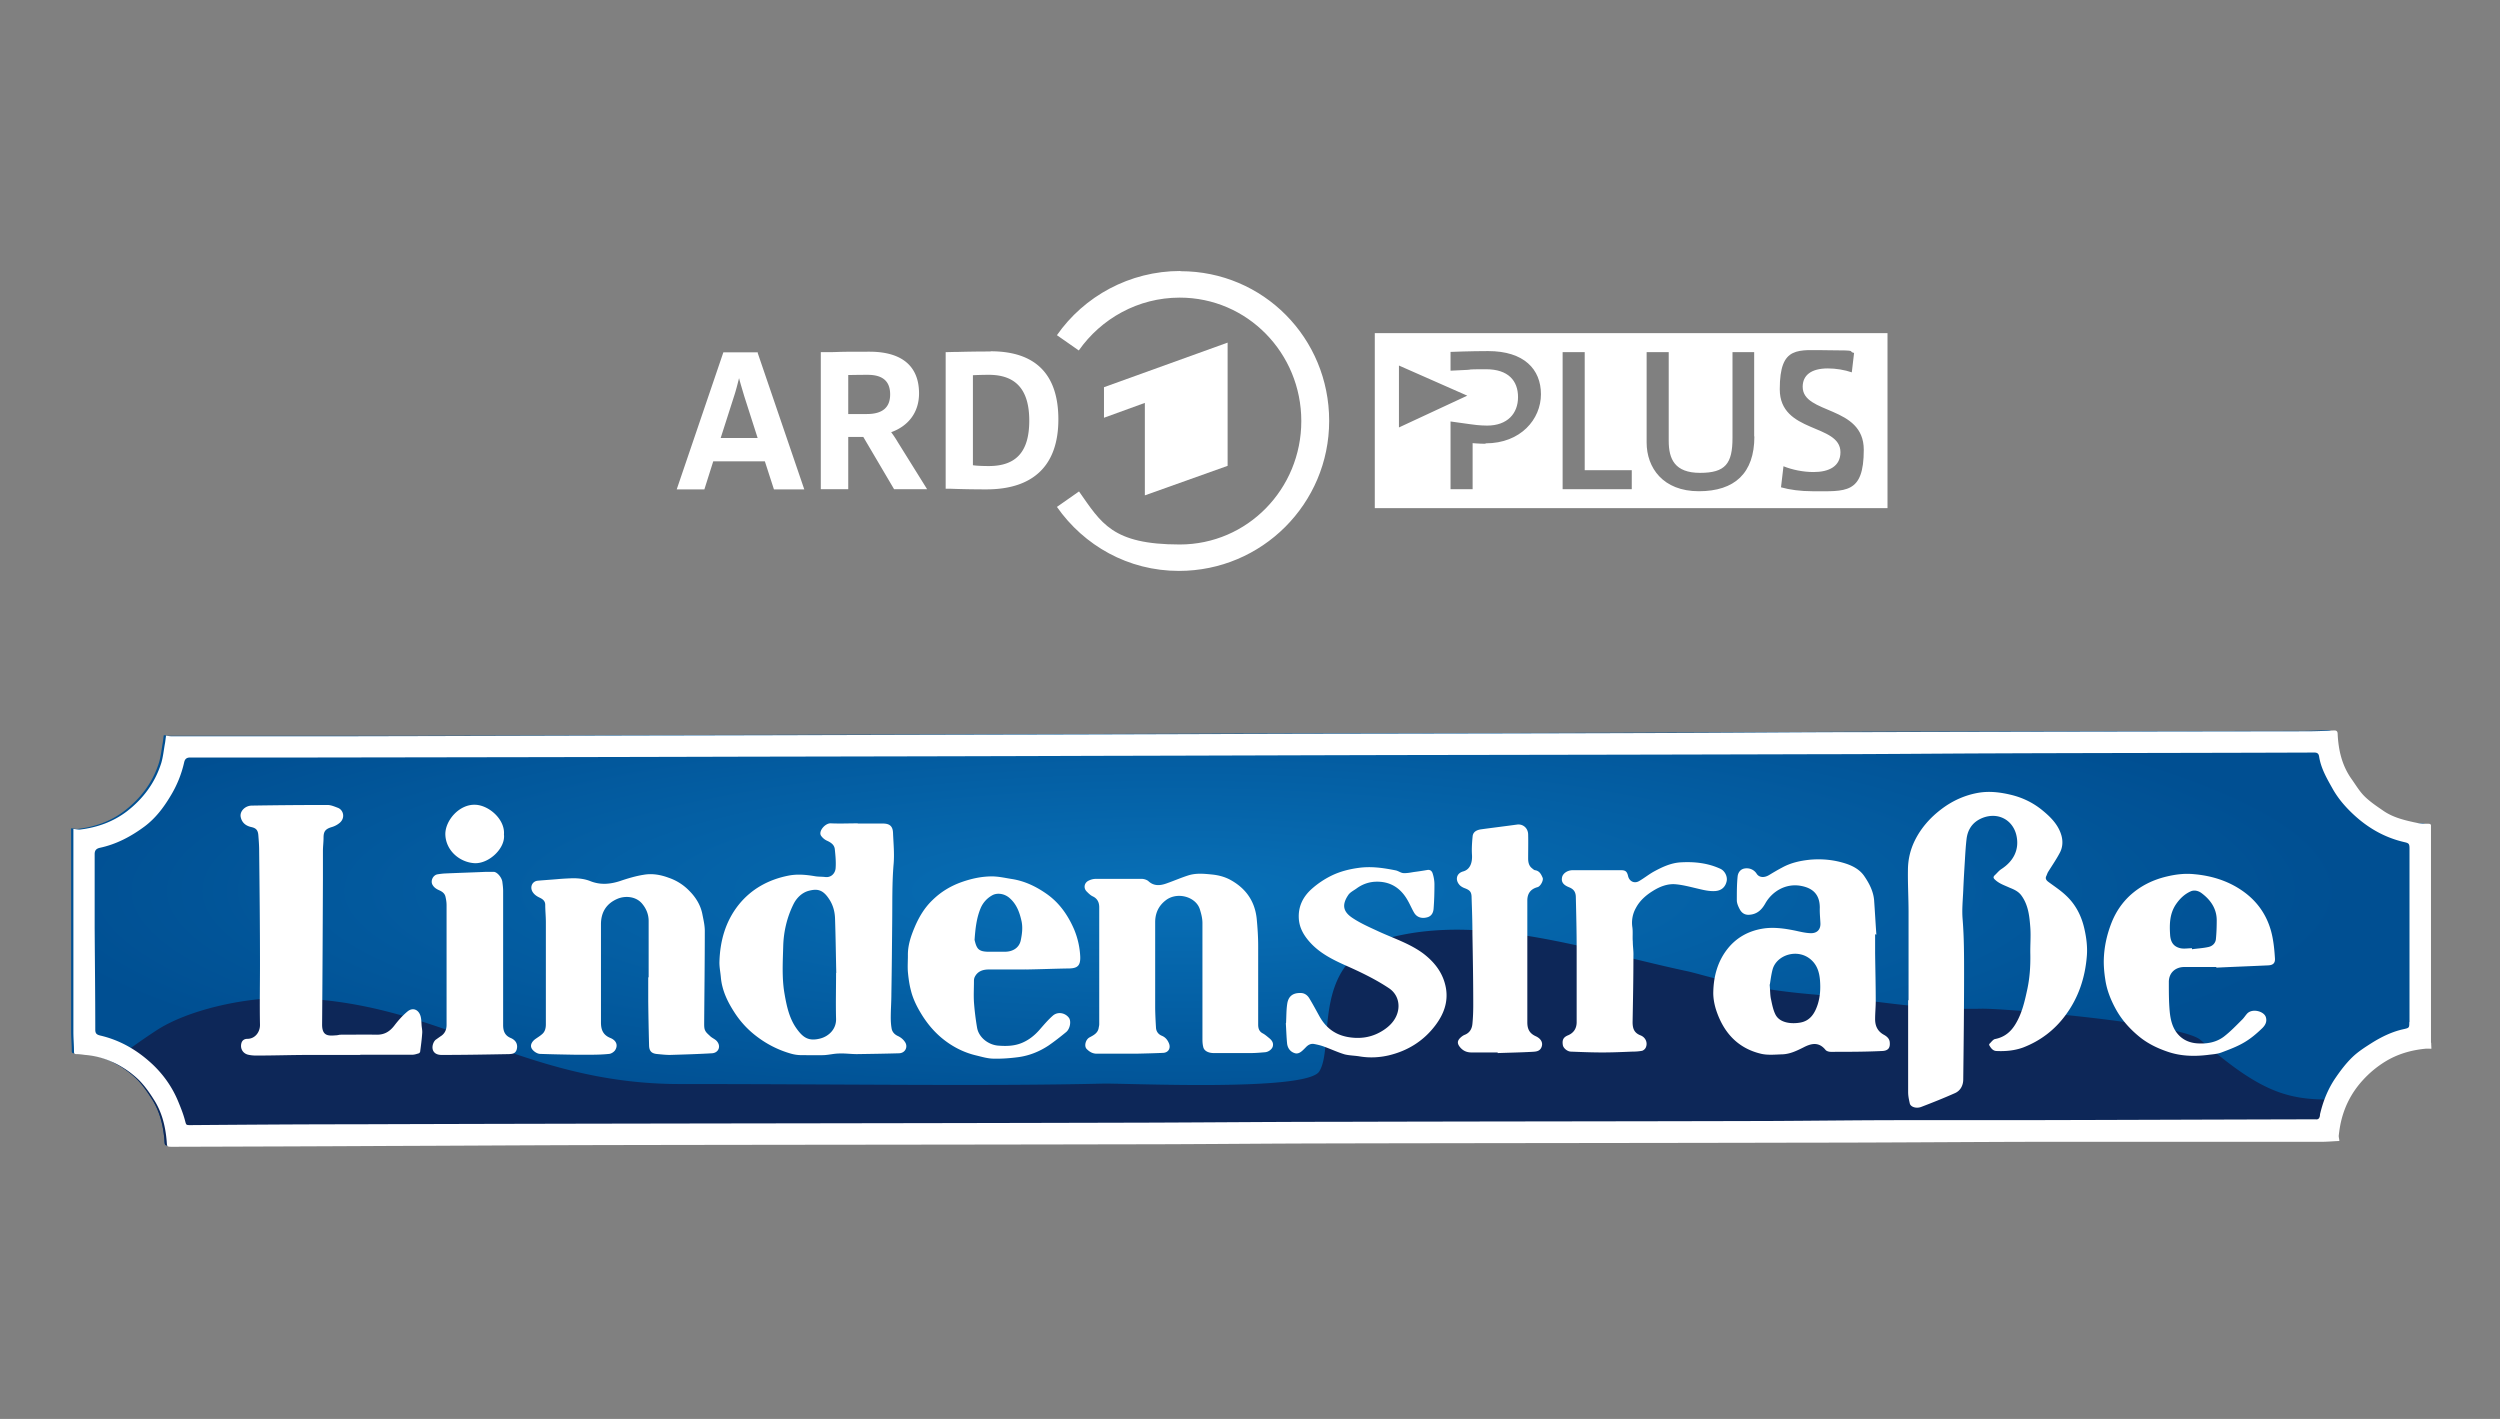
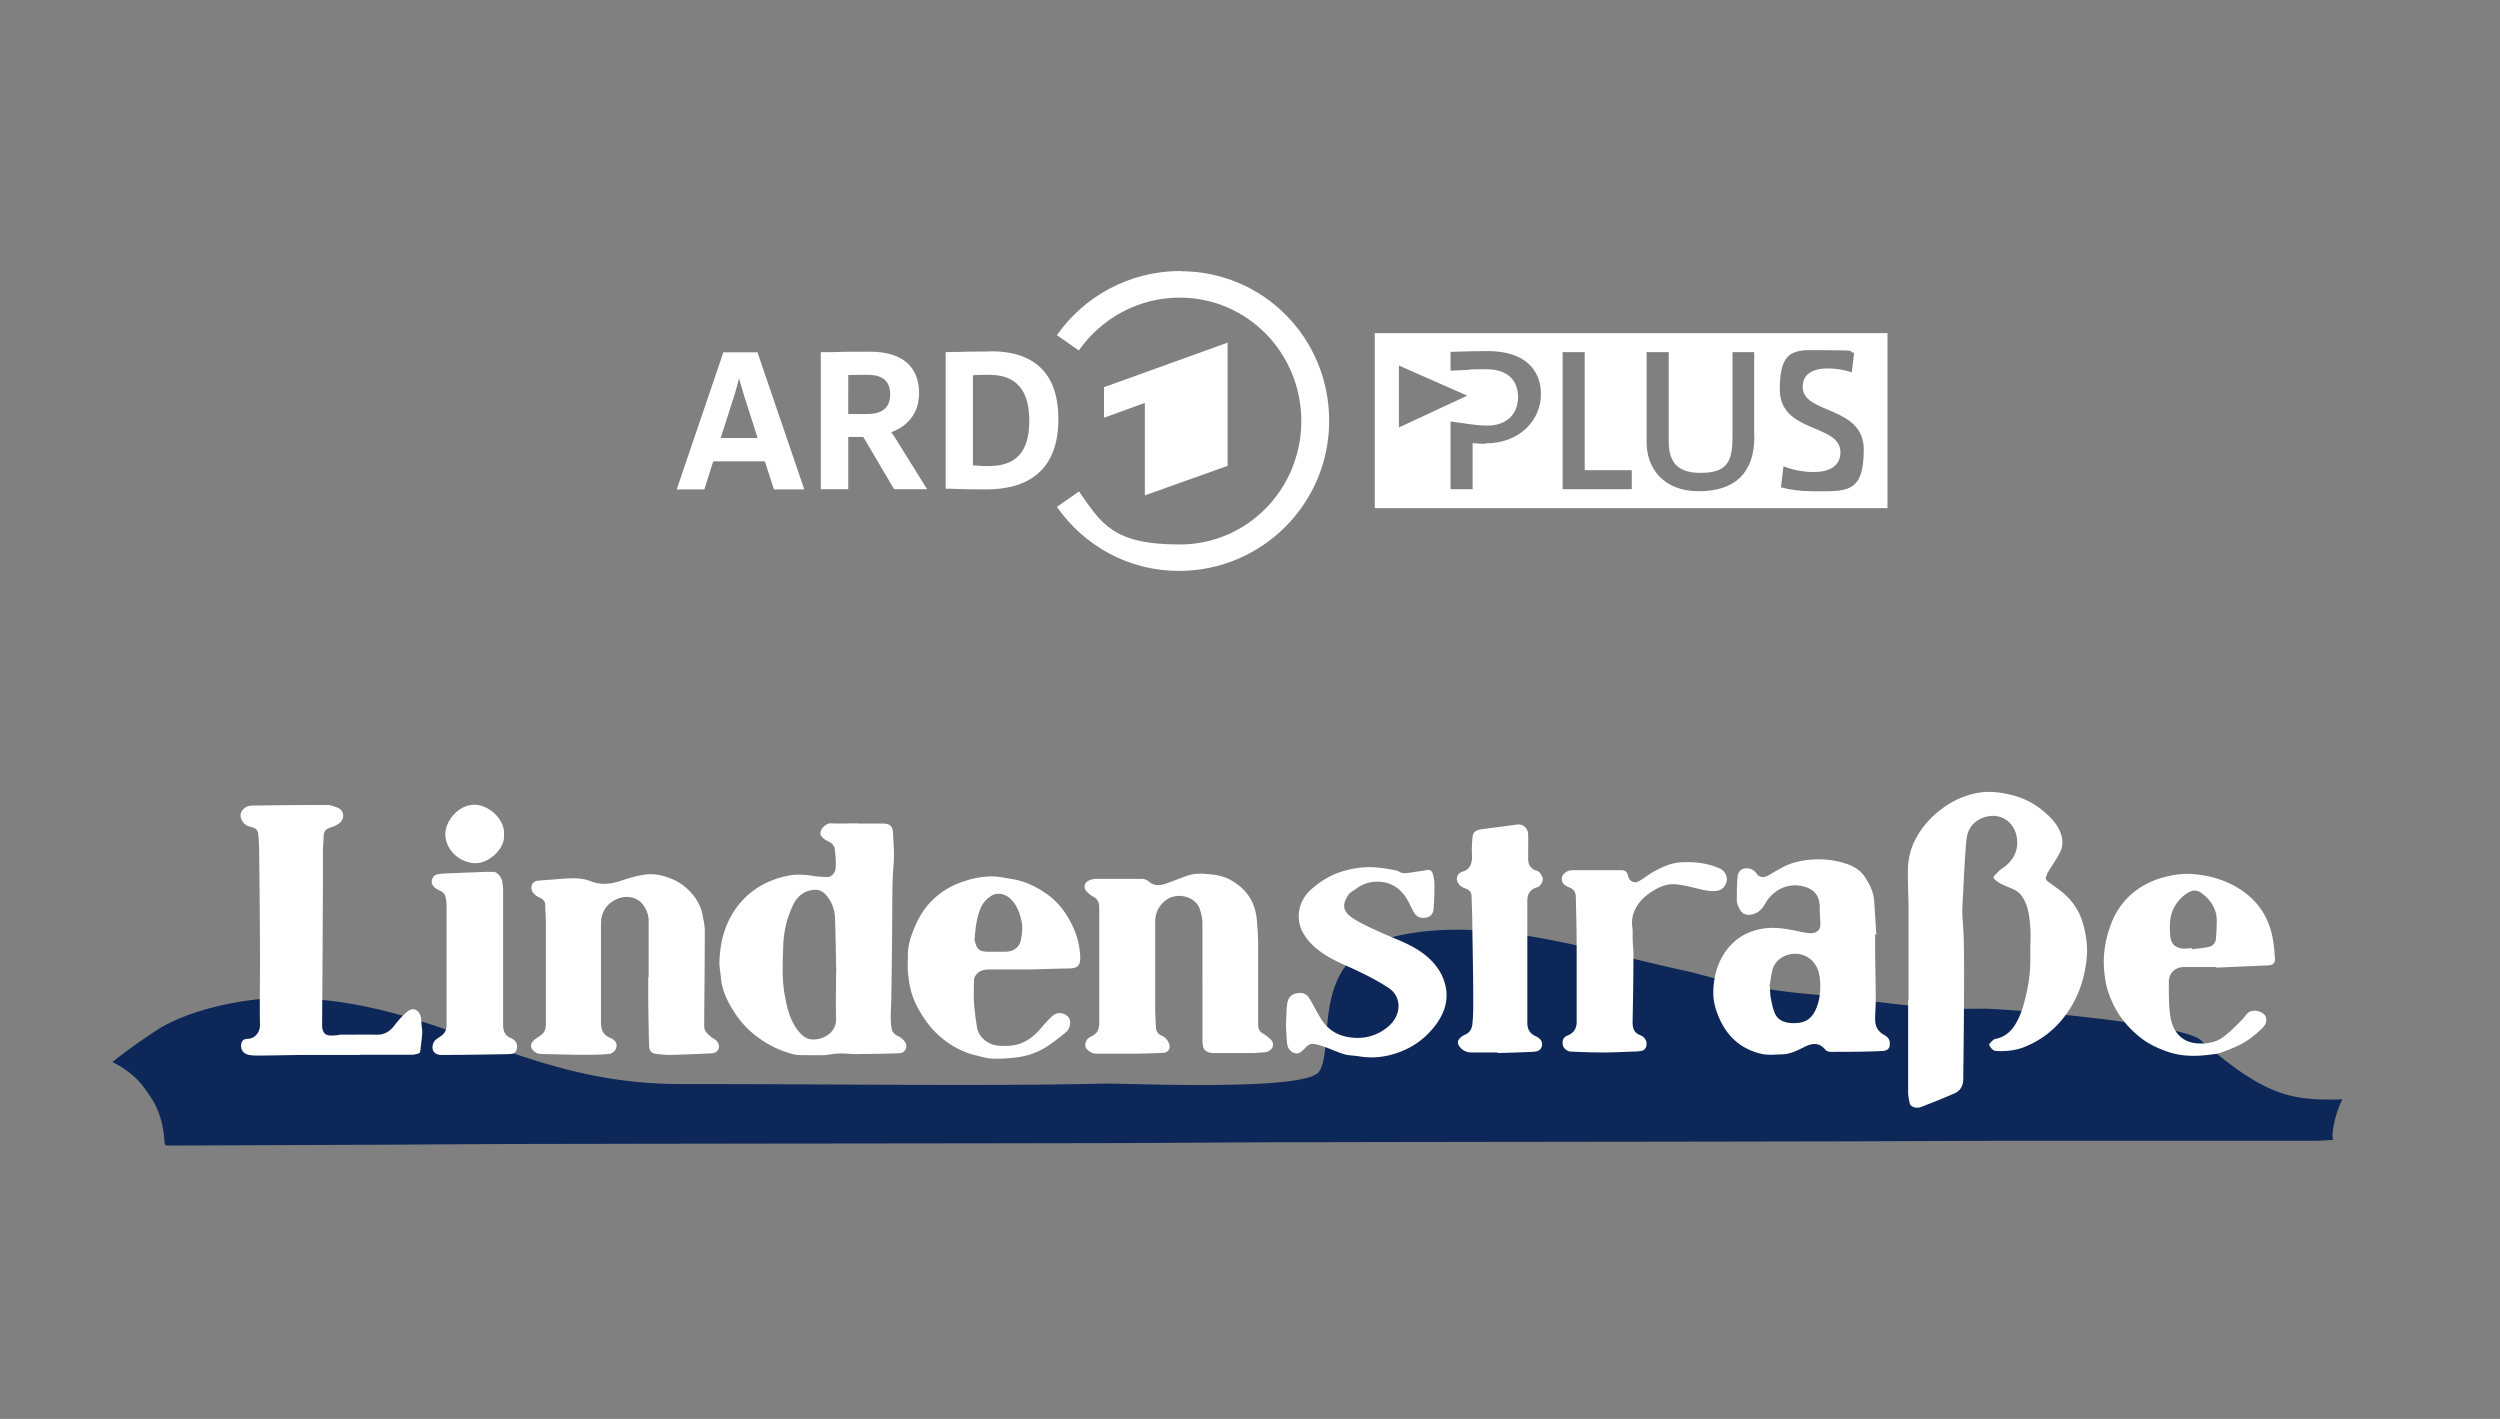
<svg xmlns="http://www.w3.org/2000/svg" xmlns:xlink="http://www.w3.org/1999/xlink" viewBox="0 0 592 336">
  <rect x="0" y="0" width="592" height="336" fill="#808080" stroke="none" />
  <g fill="none" fill-rule="evenodd">
    <g fill="#fff">
      <path d="M290.7 110.312v-29.18L261.423 91.69v7.234l9.678-3.52v21.898z" clip-rule="evenodd" />
      <path d="M279.507 64.172c-12.023 0-22.825 6.012-29.228 15.201l5.18 3.617c5.28-7.527 14.028-12.513 23.902-12.513 16.032 0 28.788 13.148 28.788 29.23 0 16.08-12.756 29.228-28.788 29.228s-18.574-5.083-23.852-12.562l-5.23 3.666c6.403 9.14 16.863 15.152 28.886 15.152 19.698 0 35.583-15.934 35.583-35.534s-15.592-35.436-35.192-35.436" clip-rule="evenodd" />
      <path d="M234.589 83.234c-3.47 0-5.767.05-7.625.098-1.124 0-2.053.05-2.883.05h-.147v32.356h1.27c2.542.098 5.427.147 8.359.147 11.193 0 17.058-5.72 17.058-16.57s-5.572-16.13-16.032-16.13m-.44 27.176c-1.222 0-2.883-.049-3.763-.195v-21.31c.929-.05 2.297-.098 3.764-.098 6.451 0 9.58 3.568 9.58 10.85 0 7.283-3.03 10.753-9.58 10.753M179.456 83.528v-.098h-8.163l-11.046 32.454h6.55l2.101-6.647h12.22l2.15 6.647h7.185l-11.046-32.356zm-8.798 20.186 3.177-9.922c.44-1.32.83-2.884 1.173-4.252.294 1.173.733 2.59 1.222 4.252l3.177 9.922zM212.594 104.692a24 24 0 0 0-1.564-2.347c4.106-1.466 6.599-4.74 6.599-9.188 0-6.452-4.057-9.874-11.73-9.874-7.674 0-6.502.05-8.75.098h-2.785v32.455h6.5V103.47h3.568l7.283 12.366h7.82zm-11.73-15.886c.489 0 2.15-.048 4.595-.048 3.568 0 5.327 1.515 5.327 4.643s-1.857 4.643-5.523 4.643h-4.4z" />
      <path d="M325.55 78.884v41.448H446.96V78.884zm5.719 7.674 16.178 7.136-16.178 7.527zm20.479 18.525c-1.466 0-3.03-.147-3.03-.147v10.9h-5.23V99.804c2.884.39 3.96.537 4.546.635s2.443.342 4.105.342c4.839 0 7.332-2.883 7.332-6.745s-2.297-6.598-7.576-6.598-3.08.098-4.4.147c-1.368.048-4.007.195-4.007.195v-4.448s4.692-.195 8.895-.195c8.505 0 12.513 4.3 12.513 10.215 0 5.914-4.79 11.633-13.099 11.633zm34.654 10.753H370.03V83.38h5.23v27.958h11.143v4.497m29.033-12.464c0 8.651-4.643 12.952-13.148 12.952s-12.365-5.572-12.365-11.535V83.381h5.23v21.017c0 4.302 1.417 7.576 7.428 7.576s7.674-2.2 7.674-8.26V83.381h5.133v19.942zm13.686 12.952c-2.737 0-5.328-.342-7.38-.928l.586-4.986c2.053.831 4.643 1.369 7.136 1.369 3.666 0 6.354-1.369 6.354-4.692 0-6.843-14.37-4.4-14.37-14.908 0-10.509 4.301-9.238 11.731-9.238s4.106.245 5.865.635l-.538 4.595c-1.71-.587-3.763-.929-5.669-.929-4.008 0-5.963 1.662-5.963 4.35 0 6.599 14.467 4.35 14.467 14.908s-4.301 9.824-12.17 9.824z" clip-rule="evenodd" />
    </g>
    <g clip-rule="evenodd">
-       <path fill="url(#a)" d="M638.042 210.596h-1.676c-3.854.391-7.541 1.452-10.893 3.519a31.2 31.2 0 0 0-5.921 4.916c-1.564 1.731-2.905 3.575-3.91 5.586a25.4 25.4 0 0 0-2.29 6.759c-.168.894-.335 1.843-.391 2.737 0 .447.111.95.111 1.396-1.62.056-3.295.224-5.027.224h-79.097c-19.886 0-39.828.167-59.714.167-45.023.112-90.046.112-135.014.224-16.143 0-32.231.167-48.374.223-49.492.112-98.984.112-148.475.224-17.149 0-34.298.111-51.447.223-19.384.056-38.767.168-58.15.224-1.564 0-1.453 0-1.564-1.509-.335-4.021-1.285-7.876-3.52-11.283-1.117-1.732-2.346-3.519-3.798-5.028a25 25 0 0 0-4.916-3.798c-.614-.335-1.173-.67-1.843-1.006a21.8 21.8 0 0 0-7.988-2.178c-.782-.056-1.564-.168-2.402-.168-.447 0-.614-.167-.614-.614 0-1.788-.168-3.631-.168-5.419v-54.854c.67.056 1.285.224 1.843.168 4.637-.559 8.938-2.067 12.625-4.916 4.413-3.407 7.652-7.709 9.328-13.071.503-1.732.67-3.575 1.006-5.363.111-.67.167-1.34.28-2.011.446 0 .893.168 1.34.168h49.045c30.555 0 61.11-.112 91.665-.223 30.109-.056 60.217-.112 90.27-.224 26.813-.056 53.625-.167 80.438-.223 32.51-.056 65.021-.112 97.531-.224 16.311 0 32.678-.167 48.989-.223 39.716-.112 79.377-.168 119.093-.224 2.402 0 4.804-.111 7.206-.223.838 0 1.061.223 1.117 1.061.224 4.301 1.173 8.435 3.743 12.066 1.117 1.564 2.123 3.296 3.463 4.636 1.508 1.509 3.352 2.737 5.139 3.966 2.737 1.9 5.921 2.626 9.161 3.296.95.168 2.011.224 3.017.224.558 0 .782.167.726.726v58.373c0 .503 0 1.006.056 1.564z" transform="translate(16 63.875)scale(.875)" />
      <path fill="#0d2758" d="M552.34 268.724c0 .391.098.831.098 1.221-1.418.05-2.883.196-4.399.196h-69.21c-17.4 0-34.849.147-52.25.147-39.395.097-78.79.097-118.137.195-14.125 0-28.202.147-42.327.196-43.305.098-86.61.098-129.915.196-15.006 0-30.011.097-45.017.195-16.96.049-33.92.147-50.881.196-1.369 0-1.27 0-1.369-1.32-.293-3.519-1.124-6.892-3.079-9.873-.977-1.516-2.053-3.08-3.323-4.4a22 22 0 0 0-4.302-3.323c-.537-.293-1.026-.586-1.613-.88 2.982-2.346 6.257-4.741 10.509-7.527 7.478-4.839 20.528-7.625 29.717-7.625 36.512 0 55.867 20.382 94.187 20.382s72.974.538 100.003-.098c5.474-.146 48.34 1.955 51.37-2.883 3.91-6.257-2.688-26.932 17.498-31.869 22.19-5.425 47.606 3.47 69.552 8.114 3.763.782 12.562 4.008 29.425 5.474 14.174 1.222 25.025 3.764 40.372 3.422 5.621-.098 47.264 3.47 51.81 7.38 15.201 13.246 21.457 14.468 33.628 14.077a22.2 22.2 0 0 0-2.004 5.914c-.147.782-.294 1.613-.342 2.395z" />
    </g>
-     <path fill="#fff" d="M575.655 246.876v-51.175c.05-.488-.147-.636-.635-.636-.88 0-1.76 0-2.64-.195-2.786-.586-5.62-1.222-8.016-2.884-1.563-1.075-3.177-2.15-4.496-3.47-1.173-1.173-2.053-2.688-3.03-4.056-2.25-3.178-3.08-6.746-3.276-10.558 0-.733-.244-.977-.977-.928-2.102.097-4.203.195-6.305.195-34.8.049-69.552.098-104.354.196-14.32 0-28.641.146-42.962.195-28.495.098-56.991.147-85.487.195-23.51.049-46.97.147-70.481.196-26.394.049-52.738.146-79.132.195-26.785.049-53.57.147-80.354.196H40.498c-.391 0-.782-.098-1.173-.147-.098.538-.147 1.173-.245 1.76-.293 1.564-.44 3.177-.88 4.692-1.466 4.692-4.3 8.504-8.162 11.486-3.275 2.493-7.038 3.813-11.046 4.301-.49.049-1.027-.097-1.613-.146v48.046c0 1.564.146 3.177.146 4.74 0 .392.147.539.538.539.684 0 1.368.097 2.102.195 3.079.245 5.963 1.222 8.602 2.786a22 22 0 0 1 4.301 3.324c1.271 1.32 2.346 2.835 3.324 4.399 1.955 2.982 2.786 6.403 3.08 9.922.097 1.32 0 1.32 1.417 1.32 17.009-.05 33.97-.098 50.979-.196 15.005-.048 30.06-.146 45.065-.195 43.403-.098 86.757-.098 130.16-.195 14.126 0 28.25-.147 42.425-.196 39.444-.098 78.888-.098 118.381-.195 17.45 0 34.899-.147 52.348-.197h69.308c1.515 0 2.981-.146 4.399-.195 0-.44-.147-.83-.147-1.222.098-.83.196-1.613.342-2.395q1.173-6.232 5.425-10.85a24.5 24.5 0 0 1 5.181-4.301c2.933-1.809 6.11-2.738 9.532-3.08.488-.049.977 0 1.466 0 0-.44-.049-.88-.049-1.369zm-5.132-4.839c0 1.32 0 1.369-1.32 1.662-2.737.586-5.23 1.809-7.576 3.274-1.612 1.026-3.226 2.053-4.594 3.373-1.466 1.418-2.737 3.08-3.91 4.79-1.76 2.542-2.933 5.377-3.666 8.407a2.5 2.5 0 0 0-.098.635c-.097.587-.342.978-1.027.88h-.293c-23.119.049-46.188.147-69.307.196h-28.008c-10.508 0-20.968.146-31.476.195-34.214.098-68.477.098-102.692.196-14.858 0-29.765.146-44.625.195-34.556.098-69.16.147-103.717.196-28.3.049-56.551.097-84.851.195-12.708 0-25.465.098-38.173.196-1.222 0-1.075 0-1.418-1.222-.39-1.467-.977-2.933-1.564-4.35-1.368-3.324-3.372-6.208-5.963-8.7-3.568-3.373-7.674-5.817-12.512-6.941-.782-.196-1.173-.44-1.173-1.369 0-8.065-.098-16.129-.147-24.194v-17.4c0-.88.391-1.271 1.124-1.467 3.96-.83 7.478-2.687 10.704-5.083 2.542-1.906 4.448-4.399 6.061-7.087a26.4 26.4 0 0 0 3.324-8.163c.195-.782.635-1.075 1.417-1.075H75.25c33.921-.05 67.793-.097 101.714-.195 27.615-.05 55.28-.098 82.896-.196 24.927-.048 49.806-.146 74.733-.195 32.063-.05 64.127-.098 96.19-.195 13.882 0 27.763-.148 41.693-.197 25.172-.097 50.343-.097 75.564-.195.783 0 1.027.343 1.125.929.44 2.884 1.906 5.328 3.274 7.772 1.173 2.052 2.64 3.812 4.35 5.474 3.569 3.47 7.674 5.914 12.562 7.038 1.075.244 1.221.391 1.221 1.564v41.057z" />
    <g fill="#fff">
      <path d="M451.947 236.807v-20.773c0-3.323-.196-6.647-.147-9.97 0-2.445.538-4.791 1.612-6.99 1.516-3.08 3.765-5.572 6.453-7.577 2.542-1.906 5.474-3.225 8.602-3.763 2.542-.44 5.084-.146 7.576.44 2.738.635 5.23 1.809 7.43 3.568 2.052 1.662 3.959 3.52 4.692 6.159.391 1.466.244 2.933-.49 4.203-.781 1.466-1.759 2.884-2.638 4.301-.196.294-.293.636-.44.978-.342.635-.05 1.075.489 1.466 1.32.978 2.737 1.906 3.958 3.03 2.493 2.25 3.91 5.083 4.595 8.31.44 2.003.684 4.008.537 6.06-.39 5.182-1.955 9.971-5.083 14.175-2.59 3.519-5.963 6.06-10.02 7.625-2.003.733-4.154.929-6.256.83-.88 0-1.368-.684-1.76-1.368 0-.098-.048-.245 0-.293.44-.391.88-1.075 1.37-1.173 2.247-.44 3.763-1.71 4.887-3.617 1.467-2.444 2.102-5.181 2.688-7.87.635-2.834.831-5.67.782-8.601-.049-2.102.146-4.204 0-6.257-.196-2.64-.44-5.328-2.101-7.625-.734-1.027-1.81-1.466-2.884-1.906-1.173-.538-2.395-.929-3.373-1.858-.39-.342-.489-.635-.098-1.026.538-.488.978-1.076 1.565-1.467 2.883-1.856 4.398-4.642 3.567-8.113-.88-3.568-4.3-5.426-7.918-4.057-1.368.538-2.444 1.369-3.128 2.64-.391.684-.635 1.564-.733 2.395-.195 1.661-.293 3.323-.391 4.986-.146 2.394-.293 4.79-.391 7.184-.097 2.297-.343 4.595-.147 6.843.343 4.252.343 8.554.343 12.806 0 8.358-.098 16.716-.196 25.074 0 1.418-.636 2.688-1.955 3.274-2.64 1.174-5.328 2.25-8.016 3.275-1.173.44-2.493 0-2.688-.83-.196-.88-.391-1.76-.391-2.689v-21.702zM203.113 195.017h5.963c1.612 0 2.346.636 2.395 2.248.097 2.395.342 4.839.146 7.234-.391 4.496-.293 9.042-.342 13.539-.05 5.768-.097 11.486-.196 17.254 0 1.906-.147 3.763-.147 5.67 0 .83.05 1.71.197 2.54.146.93.78 1.516 1.563 1.858.684.343 1.222.783 1.662 1.467.684 1.124 0 2.542-1.466 2.59-3.324.098-6.647.147-9.971.196-1.369 0-2.737-.196-4.106-.147-1.27 0-2.542.342-3.763.391-1.76.05-3.52 0-5.28 0a9 9 0 0 1-2.248-.293c-3.225-.88-6.158-2.395-8.797-4.497a22 22 0 0 1-4.839-5.377c-1.613-2.492-2.884-5.131-3.177-8.161-.098-1.272-.391-2.542-.342-3.813.146-4.888 1.417-9.482 4.496-13.393 3.03-3.812 7.136-6.06 11.926-6.99 2.054-.39 4.106-.194 6.159.148.782.146 1.613.097 2.444.195 1.466.196 2.444-.928 2.493-2.2.097-1.465-.05-2.932-.196-4.35-.097-1.026-.83-1.564-1.76-2.003a3.5 3.5 0 0 1-1.466-1.173c-.782-1.027.929-3.08 2.297-2.982 2.102.097 4.253 0 6.355 0zm-5.181 35.387h.097c-.097-4.301-.146-8.602-.293-12.904-.05-1.661-.488-3.275-1.467-4.692-1.514-2.297-2.932-2.346-4.79-1.857-1.612.44-2.883 1.71-3.617 3.226-1.514 3.08-2.297 6.452-2.395 9.824-.097 3.764-.342 7.528.293 11.242.49 2.835 1.076 5.67 2.69 8.065 1.71 2.493 3.079 3.323 5.865 2.59 1.954-.537 3.714-2.2 3.665-4.594-.097-3.666 0-7.283 0-10.949zM444.028 221.166v4.595c.05 3.763.147 7.527.147 11.29 0 1.418-.147 2.836-.147 4.302 0 1.515.538 2.786 1.956 3.616.733.392 1.466.929 1.514 1.907.098 1.173-.293 1.955-1.856 2.004-4.009.195-8.065.195-12.122.195-.39 0-.978-.146-1.222-.44-1.613-2.004-3.421-1.564-5.279-.586-1.564.782-3.08 1.515-4.839 1.613-1.71.049-3.421.244-5.034-.098-5.768-1.32-9.14-5.23-10.85-10.655-.392-1.32-.637-2.738-.588-4.106.098-3.666 1.027-7.136 3.373-10.118 2.102-2.639 4.84-4.154 8.065-4.74 2.688-.49 5.376-.099 8.016.44 1.124.244 2.297.537 3.47.586 1.564.098 2.493-.782 2.444-2.297-.049-1.223-.196-2.493-.147-3.715 0-3.08-1.564-4.643-4.447-5.181-3.666-.684-6.892 1.368-8.456 4.154-.88 1.565-2.004 2.591-3.862 2.688-1.075.05-1.76-.488-2.2-1.32-.341-.635-.684-1.417-.684-2.101 0-1.906 0-3.861.196-5.718.098-.782.587-1.614 1.564-1.809 1.222-.244 2.347.293 2.933 1.222s1.809 1.026 2.981.294c.978-.587 1.956-1.174 2.982-1.712 2.102-1.172 4.35-1.661 6.745-1.906 2.933-.244 5.768.05 8.554.978 1.71.586 3.275 1.466 4.301 3.03 1.124 1.662 2.053 3.47 2.248 5.524.196 2.737.342 5.474.538 8.21h-.147zm-24.976 11.975c.147 1.516.098 2.591.342 3.568.244 1.173.49 2.444 1.027 3.52 1.026 2.052 3.861 2.296 5.963 1.905 2.297-.439 3.372-2.198 4.056-4.3.587-1.858.685-3.764.538-5.67-.147-1.76-.586-3.47-2.003-4.79-3.129-2.933-8.31-1.32-9.239 2.248-.342 1.32-.489 2.64-.635 3.52zM284.738 232.359v-13.783c0-1.125-.294-2.249-.636-3.324-.978-2.932-5.376-4.155-8.064-2.053-1.712 1.32-2.493 3.08-2.493 5.18v19.943c0 1.662.097 3.372.195 5.035.049.88.538 1.563 1.369 1.906.83.342 1.319.929 1.661 1.71.538 1.173-.048 2.298-1.368 2.347-2.151.097-4.252.146-6.403.195h-9.287c-.977 0-1.71-.44-2.346-1.075-.733-.685-.293-2.297.635-2.786.93-.49 1.907-.978 2.151-2.151.05-.342.147-.635.147-.977V214.86c0-1.124-.391-2.053-1.515-2.59-.538-.244-.978-.685-1.418-1.125-.88-.831-.635-2.15.49-2.639a3.8 3.8 0 0 1 1.66-.39h10.852c.488 0 1.124.194 1.514.487 1.37 1.32 2.933 1.125 4.498.538 1.661-.586 3.225-1.27 4.887-1.808 1.906-.635 3.813-.44 5.768-.244 1.417.146 2.786.488 4.056 1.124 3.813 2.004 6.061 5.083 6.501 9.385.196 2.101.343 4.251.343 6.353v18.671c0 .929.244 1.662 1.123 2.102.538.293 1.027.734 1.516 1.125.586.488 1.026 1.074.83 1.905-.146.685-1.025 1.369-1.857 1.418-1.124.098-2.249.195-3.372.195h-8.75c-1.319 0-2.297-.537-2.492-1.417-.147-.587-.195-1.173-.195-1.808v-13.881zM153.6 231.43v-13.343c0-1.515-.538-2.884-1.516-4.057-1.417-1.76-4.007-2.004-5.914-1.173-2.59 1.124-3.861 3.177-3.861 6.012v23.265c0 1.76.538 2.982 2.249 3.667 1.417.586 1.856 1.76 1.075 2.932-.294.39-.88.782-1.37.831-1.416.146-2.833.195-4.3.195H136.2c-2.738-.049-5.475-.097-8.261-.195-.83 0-1.955-.831-2.15-1.564-.196-.685.244-1.466 1.123-2.053.49-.342.978-.636 1.418-1.027.733-.586.93-1.466.93-2.345V218.38c0-1.369-.148-2.737-.148-4.106 0-.879-.537-1.32-1.222-1.661-.733-.342-1.369-.733-1.808-1.467-.636-1.124-.049-2.444 1.222-2.59 1.613-.147 3.275-.245 4.887-.39 1.125-.099 2.249-.148 3.373-.197 1.515 0 2.933.147 4.35.733 2.297.88 4.546.685 6.843-.049 1.857-.635 3.812-1.221 5.719-1.514 2.003-.342 3.959 0 5.914.733 1.857.635 3.519 1.71 4.838 3.08 1.565 1.563 2.737 3.47 3.129 5.717.244 1.223.538 2.493.538 3.764 0 7.331-.098 14.615-.147 21.946 0 .587 0 1.222.244 1.662.245.537.782.928 1.222 1.368.488.44 1.173.685 1.564 1.173 1.026 1.222.342 2.738-1.173 2.835-3.324.196-6.647.293-9.971.391-.929 0-1.857-.098-2.835-.195-1.515-.098-2.102-.684-2.102-2.2a730 730 0 0 1-.195-10.264v-5.719zM85.318 249.808H73.343c-4.203 0-8.456.147-12.659.147-.635 0-1.27-.049-1.906-.196-1.271-.293-1.955-1.465-1.613-2.737.195-.733.782-1.026 1.417-1.026 1.809 0 3.03-1.613 2.982-3.373-.098-4.741 0-9.482 0-14.272 0-8.993-.098-17.938-.196-26.931 0-1.223-.098-2.444-.195-3.666-.098-1.173-.538-1.662-1.662-1.906-1.32-.293-2.2-1.027-2.493-2.297-.342-1.369.978-2.786 2.64-2.786q8.944-.147 17.889-.147c.83 0 1.71.391 2.492.684 1.32.538 1.711 2.346.49 3.47-.538.49-1.272.88-1.956 1.076-1.466.44-1.955.977-1.955 2.493 0 1.075-.147 2.101-.147 3.177v6.451c-.049 11.535-.097 23.07-.195 34.654 0 2.738 1.466 2.689 3.275 2.541.342 0 .635-.097.977-.146 2.933 0 5.816-.049 8.75 0 1.759 0 2.98-.733 4.056-2.101.929-1.223 1.955-2.395 3.128-3.373 1.32-1.124 2.786-.44 3.177 1.27.147.636.147 1.32.196 2.005.049.587.195 1.222.146 1.808-.097 1.467-.293 2.933-.488 4.399 0 .147-.196.342-.294.391-.488.147-1.026.342-1.564.342H85.318zM242.899 229.573h-8.75c-1.368 0-2.64.391-3.323 1.76-.146.293-.195.635-.195.977 0 1.662-.099 3.324 0 4.986q.219 3.005.733 6.012c.39 2.395 2.737 4.154 5.083 4.301 1.906.146 3.812.097 5.62-.684 1.613-.685 2.934-1.76 4.057-3.031 1.027-1.173 2.053-2.395 3.226-3.421 1.174-.978 2.884-.636 3.764.537.587.782.293 2.59-.636 3.373-1.368 1.125-2.737 2.199-4.154 3.177-2.2 1.466-4.644 2.444-7.283 2.786-1.906.244-3.812.391-5.719.342-1.417 0-2.835-.44-4.252-.782-2.444-.586-4.741-1.662-6.794-3.128-2.346-1.662-4.252-3.763-5.816-6.207-1.173-1.858-2.2-3.813-2.738-5.963-.39-1.467-.586-2.933-.732-4.448-.098-1.271 0-2.59 0-3.861-.05-2.347.684-4.546 1.564-6.648 1.026-2.444 2.345-4.692 4.301-6.55 1.955-1.906 4.204-3.274 6.793-4.203 2.347-.83 4.742-1.368 7.235-1.368 1.613 0 3.225.39 4.839.635 2.98.488 5.62 1.76 8.065 3.47 3.03 2.102 5.083 5.034 6.549 8.407.88 2.102 1.368 4.301 1.466 6.55.049 2.004-.587 2.688-2.59 2.737-3.422.049-6.843.195-10.265.244v-.097zm-12.122-6.99c.098.343.245 1.125.587 1.711.488.88 1.417 1.026 2.395 1.075h4.252c1.613 0 3.323-.781 3.714-2.737.294-1.466.489-2.884.196-4.398-.44-2.053-1.124-4.009-2.737-5.474-1.369-1.272-3.177-1.37-4.253-.733a6.24 6.24 0 0 0-2.737 3.079c-.928 2.248-1.221 4.642-1.417 7.477M524.872 228.987h-7.625c-2.053 0-3.715 1.32-3.666 3.665 0 2.249 0 4.546.195 6.745.196 2.151.684 4.302 2.347 5.915 1.172 1.124 2.639 1.661 4.252 1.76 2.297.146 4.448-.245 6.257-1.613 1.514-1.174 2.834-2.542 4.202-3.91.49-.441.832-1.027 1.272-1.516 1.221-1.32 4.007-.587 4.447.83.342 1.125-.195 1.956-.831 2.59-1.32 1.272-2.737 2.494-4.35 3.423-1.661.977-3.519 1.662-5.327 2.346-1.027.391-2.2.44-3.275.586-3.226.391-6.452.293-9.531-.782-2.444-.83-4.74-1.955-6.746-3.617-2.247-1.857-4.154-4.008-5.523-6.549-1.172-2.15-2.101-4.497-2.443-6.94-.245-1.565-.392-3.226-.343-4.791.098-3.08.783-6.06 1.956-8.944.977-2.346 2.346-4.35 4.155-6.061 2.54-2.346 5.523-3.813 8.895-4.594 2.053-.49 4.154-.733 6.256-.538 4.546.39 8.75 1.76 12.366 4.545 3.47 2.688 5.572 6.306 6.354 10.607.294 1.564.44 3.176.538 4.74.098 1.174-.44 1.663-1.613 1.712-4.106.195-8.163.342-12.268.538v-.147zm-5.817-4.448v.244c1.32-.195 2.64-.244 3.91-.537.929-.196 1.662-.88 1.76-1.858.147-1.466.195-2.982.195-4.447 0-2.786-1.465-4.888-3.665-6.502-.684-.488-1.613-.733-2.444-.39-1.565.683-2.737 1.857-3.666 3.274-1.369 2.151-1.417 4.546-1.27 6.94.097 2.005.976 2.934 2.443 3.276.88.195 1.809 0 2.737 0M304.533 242.281c.097-1.564.049-3.128.293-4.643.293-1.809 1.418-2.542 3.177-2.493.929 0 1.613.538 2.053 1.271.83 1.369 1.613 2.834 2.395 4.252 1.612 2.884 3.96 4.546 7.283 4.986 2.884.39 5.474-.146 7.868-1.711 1.272-.831 2.396-1.907 3.031-3.323 1.076-2.347.538-5.084-1.71-6.6-3.226-2.15-6.697-3.812-10.216-5.376-3.177-1.417-6.305-2.982-8.651-5.67-1.368-1.563-2.346-3.274-2.493-5.375-.195-2.835.929-5.182 2.981-7.039a20.9 20.9 0 0 1 4.888-3.275c1.956-.928 4.057-1.467 6.208-1.76 3.03-.439 5.962 0 8.895.587.636.147 1.174.587 1.76.636.782.049 1.613-.098 2.444-.245a73 73 0 0 0 3.226-.489c.781-.147 1.173.343 1.32.929.244.782.39 1.661.39 2.493 0 1.906-.048 3.763-.195 5.67-.048.928-.44 1.808-1.466 2.101-1.369.392-2.542 0-3.177-1.124-.49-.831-.88-1.76-1.369-2.639-1.71-3.177-4.301-4.84-7.918-4.644-1.564.098-3.03.636-4.35 1.613-.684.49-1.516.88-1.956 1.564-1.563 2.346-1.172 3.959 1.076 5.426 1.906 1.27 4.057 2.2 6.159 3.177 3.616 1.661 7.478 2.884 10.704 5.327 2.688 2.102 4.643 4.692 5.23 8.162.537 3.325-.587 6.16-2.493 8.7-2.786 3.716-6.55 6.062-11.046 7.137-2.298.537-4.644.635-6.94.244-1.174-.195-2.445-.195-3.569-.488-1.613-.49-3.177-1.222-4.79-1.809-.782-.293-1.613-.489-2.395-.635-.83-.147-1.466.244-2.004.83-.097.099-.195.196-.342.343-.636.635-1.369 1.32-2.297.977-1.027-.342-1.662-1.221-1.76-2.346-.147-1.563-.195-3.177-.293-4.74zM354.73 249.222h-6.256c-1.027 0-1.858-.293-2.591-1.076-.928-1.026-.88-1.76.196-2.638.244-.197.537-.392.83-.49 1.174-.489 1.662-1.466 1.76-2.59.147-1.466.196-2.982.196-4.448 0-5.621-.098-11.242-.196-16.862 0-2.835-.098-5.67-.195-8.505 0-1.369-.342-1.809-1.663-2.297-.39-.147-.83-.391-1.123-.684-1.174-1.223-.832-2.835.781-3.275 1.614-.44 2.2-2.004 2.102-3.862-.097-1.466 0-2.981.147-4.447.098-1.076.977-1.516 2.004-1.662 2.835-.391 5.67-.733 8.505-1.124 1.368-.197 2.59.782 2.639 2.296.049 1.907 0 3.813 0 5.72 0 .83.147 1.71.88 2.296.244.196.488.44.733.49 1.076.145 1.466.977 1.808 1.759.294.586-.488 2.053-1.173 2.248-1.661.44-2.443 1.515-2.443 3.177v28.837c0 1.565.488 2.591 1.954 3.275 1.32.587 1.858 1.613 1.369 2.689-.44.977-1.418.977-2.2 1.026-2.688.147-5.425.196-8.162.294v-.098zM378.142 206.063h5.719c1.026 0 1.417.294 1.661 1.369.294 1.27 1.467 1.857 2.591 1.221 1.27-.733 2.395-1.661 3.665-2.345 1.907-1.027 3.91-1.955 6.16-2.102 3.274-.195 6.45.147 9.433 1.515 1.075.488 1.71 1.809 1.514 2.884-.293 1.466-1.27 2.297-2.736 2.395-1.515.097-2.933-.294-4.4-.636-1.66-.39-3.323-.83-5.034-.977-1.906-.147-3.714.587-5.279 1.564-1.661 1.026-3.128 2.297-4.056 4.057a7.1 7.1 0 0 0-.832 4.594c.147 1.125 0 2.249.099 3.373 0 1.124.195 2.248.147 3.373 0 5.23-.099 10.46-.196 15.69 0 1.465.342 2.54 1.857 3.127 1.27.489 1.76 1.808 1.27 2.884-.146.342-.537.684-.879.782-.782.147-1.613.196-2.444.196-2.297.097-4.643.195-6.94.195-2.493 0-4.937-.098-7.43-.195-.88 0-1.857-.832-1.954-1.565-.197-1.221.146-1.857 1.221-2.297 1.418-.587 2.053-1.71 2.053-3.128v-17.352c0-4.056-.097-8.113-.195-12.17 0-1.27-.49-1.955-1.565-2.395-1.368-.537-1.906-1.222-1.71-2.297.147-.977 1.27-1.76 2.541-1.76zM119.142 226.64v16.082c0 1.416.39 2.492 1.807 3.079 1.467.635 1.71 1.808 1.369 2.835-.342.928-1.124.928-1.76.977-5.327.098-10.655.195-15.983.195-2.297 0-2.541-1.857-1.759-3.177.098-.146.244-.342.391-.44l1.026-.732c1.076-.636 1.516-1.565 1.516-2.786v-28.3c0-.685-.098-1.32-.244-1.956-.147-.782-.685-1.222-1.418-1.564-.684-.293-1.271-.635-1.662-1.32-.538-.929.098-2.297 1.173-2.492a18 18 0 0 1 1.613-.195c3.275-.147 6.599-.245 9.873-.392h1.809c.782 0 1.857 1.222 2.052 2.297.099.734.197 1.516.197 2.25zM119.337 197.607c.39 3.227-3.52 6.94-6.94 6.795-3.618-.196-6.892-3.08-6.941-6.893 0-3.225 3.274-7.086 7.087-6.94 3.225.098 7.087 3.47 6.794 7.038" />
    </g>
  </g>
  <defs>
    <radialGradient xlink:actuate="onLoad" xlink:show="other" xlink:type="simple" id="a" cx="0" cy="0" r="1" gradientTransform="matrix(317.004 0 0 63.401 300.425 168.076)" gradientUnits="userSpaceOnUse">
      <stop stop-color="#0870b7" />
      <stop offset="1" stop-color="#004f92" />
    </radialGradient>
  </defs>
</svg>